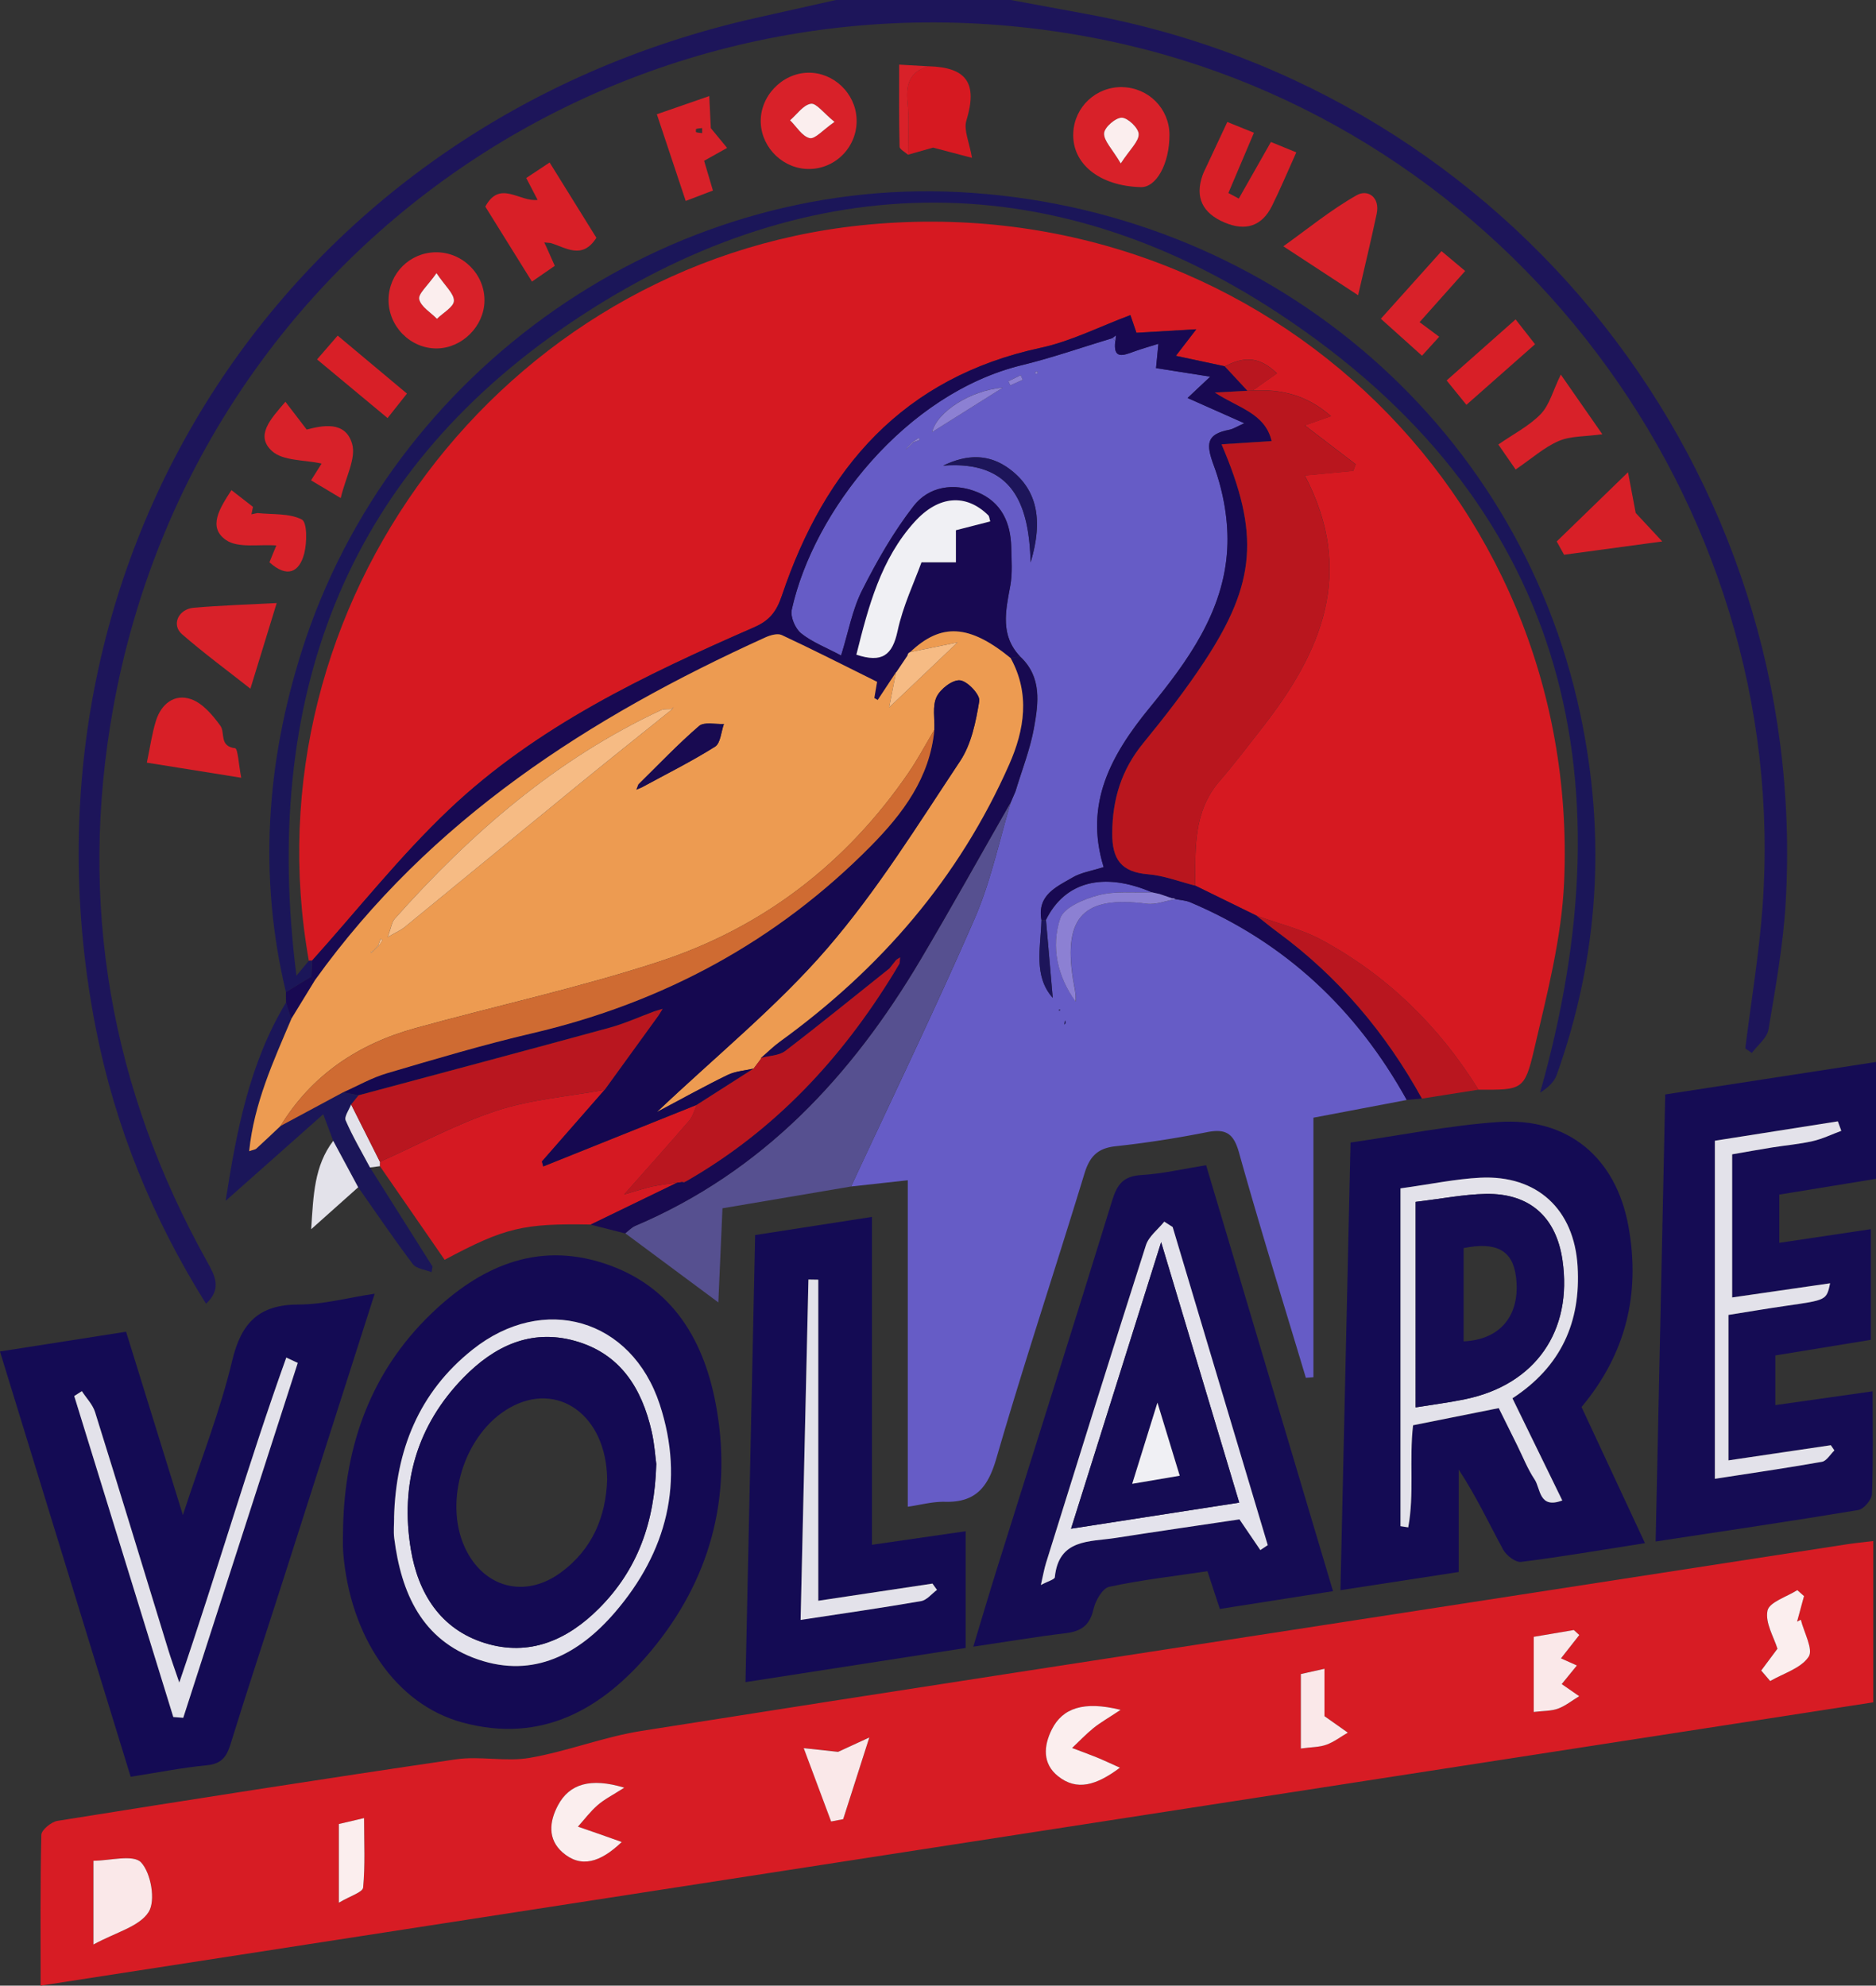
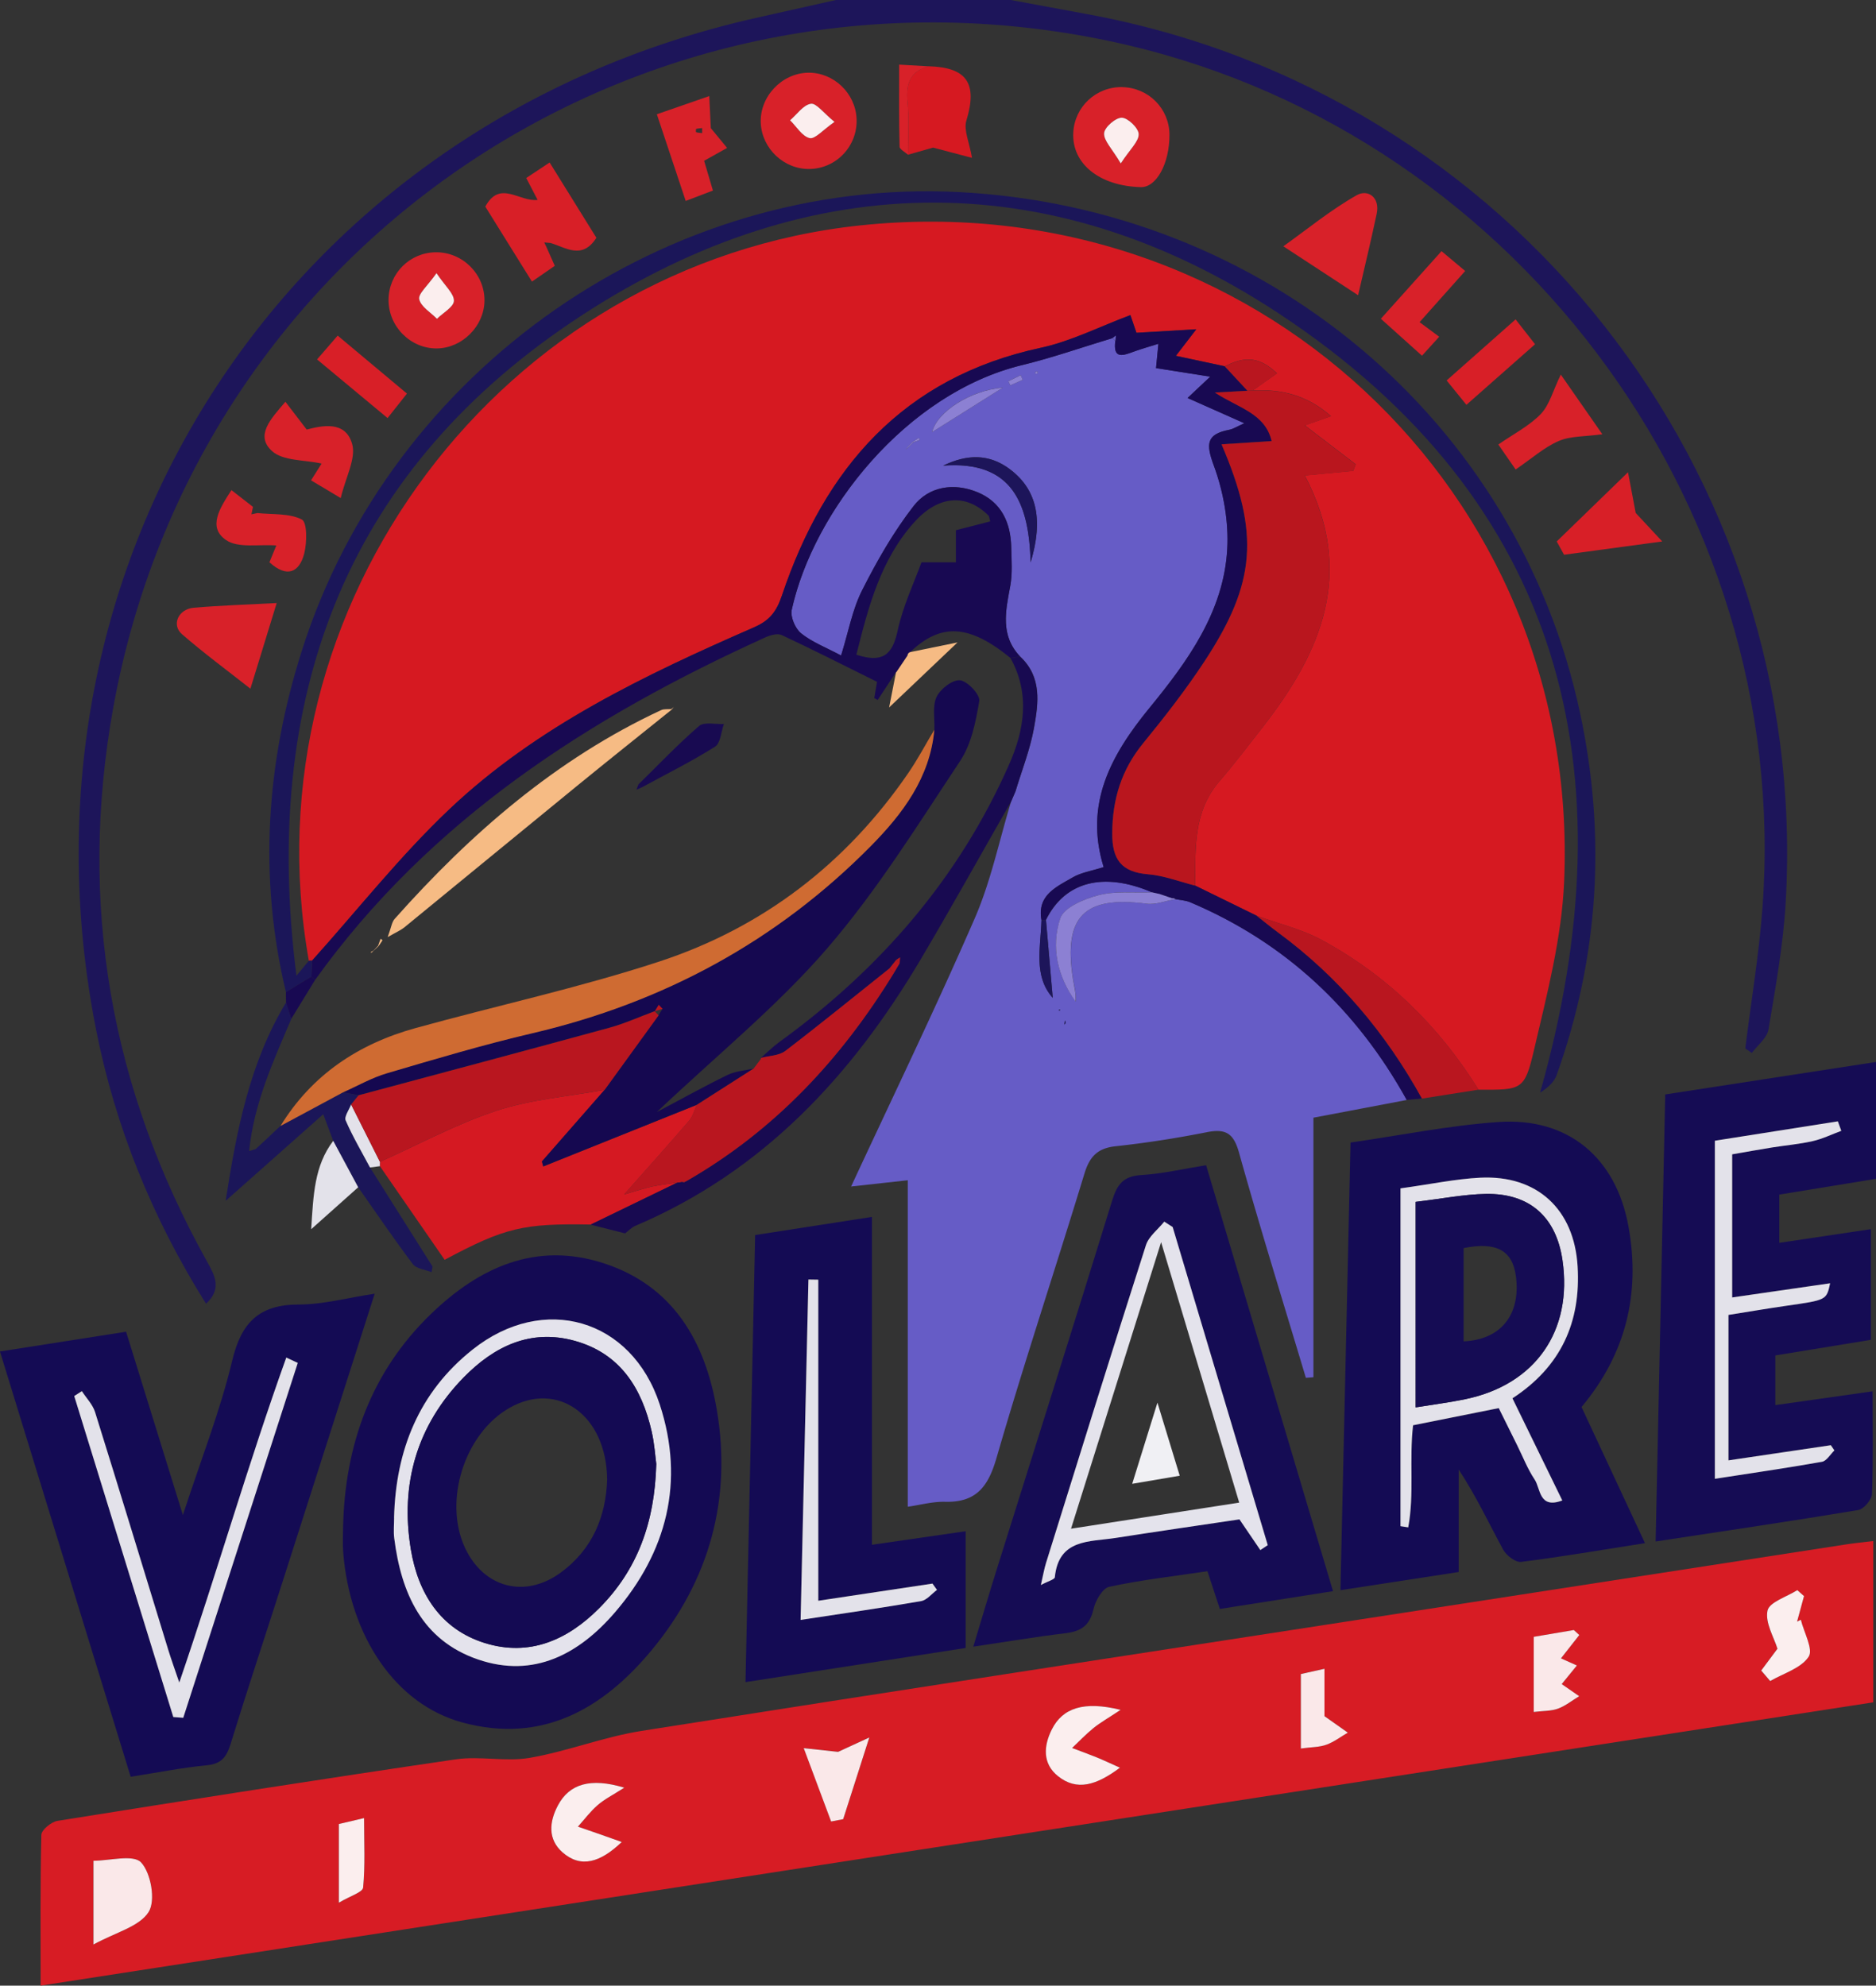
<svg xmlns="http://www.w3.org/2000/svg" version="1.1" viewBox="0 0 363.95 385.28">
  <rect x="0" y="0" width="363.95" height="385.28" fill="#333333" stroke="none" />
  <defs>
    <style>.cls-1{fill:#140b54}.cls-2{fill:#665cc6}.cls-3{fill:#d81f27}.cls-4{fill:#1d155a}.cls-5{fill:#150850}.cls-6{fill:#d71c24}.cls-7{fill:#180952}.cls-8{fill:#b9161f}.cls-9{fill:#fbeeee}.cls-10{fill:#565090}.cls-11{fill:#ed9b51}.cls-12{fill:#d51922}.cls-13{fill:#d82129}.cls-14{fill:#e4e3ec}.cls-15{fill:#150c54}.cls-16{fill:#1b1659}.cls-17{fill:#fae8e9}.cls-18{fill:#f0f0f4}.cls-19{fill:#8c80d3}.cls-20{fill:#d61921}.cls-21{fill:#e3e2ea}.cls-22{fill:#140a53}.cls-23{fill:#f6bb84}.cls-24{fill:#b9161e}.cls-25{fill:#cf6b32}.cls-26{fill:#180a51}</style>
  </defs>
  <g>
    <g id="Laag_1">
      <g id="_x39_5d58z.tif">
        <g>
          <path d="M196.09 0c4.95.92 9.9 1.84 14.86 2.75 82.16 15.1 140.29 88.93 135.48 172.35-.48 8.26-1.97 16.48-3.34 24.66-.28 1.65-2.11 3.04-3.23 4.55-.42-.29-.84-.58-1.27-.88 1.13-9.12 2.66-18.21 3.34-27.36 5.83-78.96-49.31-151.91-126.96-168.16-90.13-18.86-176.78 39.1-193.03 129.58-6.79 37.79-.51 73.74 18.26 107.35 1.53 2.74 2.87 5.25-.23 8.13-10.38-16.56-17.61-34.27-21.35-53.28C.72 108.65 55.98 23.96 146.52 3.51c5.22-1.18 10.44-2.34 15.65-3.51h33.91Z" class="cls-4" />
          <path d="M191.1 0h-19.95 19.95Z" class="cls-10" />
          <path d="M59.92 186.43c-12.3-69.01 37.47-135.37 107.03-142.7C242.7 35.75 306.66 95.12 303.45 171c-.46 10.98-3.33 21.94-5.85 32.73-1.83 7.87-2.39 7.74-10.77 7.71-7.62-12.27-17.64-22.11-30.33-29-3.95-2.15-8.49-3.22-12.76-4.78l-11.88-5.82c.07-7.1-.44-14.3 4.72-20.26 2.91-3.36 5.59-6.93 8.34-10.44 11.39-14.57 18.13-30 8.21-48.89l9.4-.89c.16-.43.32-.85.48-1.28-3.23-2.47-6.46-4.94-9.87-7.55 1.76-.62 3.16-1.11 5.08-1.78-4.75-4.18-9.75-5.26-15.18-5 1.48-1.04 2.95-2.08 4.7-3.31-3.9-3.79-6.98-2.91-10.12-1.38-3.12-.67-6.23-1.33-9.49-2.03 1.15-1.49 2.07-2.69 3.96-5.15-4.73.28-8.07.47-11.61.68-.36-1.06-.82-2.39-1.17-3.43-6.01 2.24-11.52 5.08-17.38 6.34-26.71 5.74-41.92 23.35-50.22 48.05-1.09 3.23-2.45 4.89-5.42 6.19-21.2 9.26-42.14 19.22-59.12 35.32-9.56 9.06-17.8 19.53-26.63 29.36-.2 0-.41 0-.61.02Z" class="cls-20" />
          <path d="M363.42 299.01v31.3c-118.19 18.27-236.54 36.57-355.54 54.97 0-10.08-.09-19.67.14-29.25.02-.96 1.93-2.53 3.13-2.72 25.74-4.11 51.5-8.16 77.29-11.94 4.69-.69 9.68.52 14.34-.29 7.3-1.26 14.33-4.06 21.64-5.22 48.71-7.7 97.46-15.14 146.2-22.67 29.21-4.51 58.42-9.04 87.63-13.54 1.62-.25 3.26-.4 5.18-.64ZM18.13 377.3c4.37-2.39 8.9-3.47 10.7-6.3 1.4-2.19.47-7.57-1.46-9.63-1.51-1.62-6.13-.32-9.24-.32v16.25Zm199.27-45.53c-7.17-1.78-11.25-.33-13.33 3.77-1.64 3.25-1.83 6.68 1.18 9.09 3.67 2.93 7.44 1.79 12.02-1.64-1.95-.87-3.22-1.48-4.53-2.01-1.57-.64-3.17-1.21-4.75-1.81 1.38-1.3 2.69-2.69 4.16-3.88 1.31-1.06 2.8-1.9 5.25-3.52Zm-96.78 25.64c-1.33-.47-2.66-.95-4-1.42-1.5-.53-3-1.04-4.5-1.56 1.26-1.4 2.41-2.95 3.82-4.17 1.32-1.14 2.94-1.95 5.17-3.39-6.59-2.01-10.66-.71-12.86 3.42-1.69 3.18-2.03 6.59.88 9.13 3.58 3.14 7.36 1.95 11.49-2.01Zm182.22-35.63c1.23-1.57 2.39-3.04 3.55-4.52l-1.06-.97c-2.57.43-5.13.87-7.78 1.32v14.58c1.86-.23 3.39-.17 4.72-.65 1.46-.54 2.74-1.58 4.1-2.41-1.25-.87-2.5-1.73-3.39-2.35.81-1 1.88-2.3 2.94-3.61l-3.08-1.38Zm47.14-12.07c-.44-.39-.87-.78-1.31-1.16-2.03 1.3-5.44 2.33-5.78 3.98-.48 2.37 1.27 5.2 1.93 7.39-.91 1.22-2.03 2.73-3.15 4.23l1.74 2.04c2.58-1.51 5.97-2.48 7.46-4.71.95-1.42-.91-4.72-1.51-7.18-.24.12-.49.24-.73.36.45-1.65.89-3.29 1.34-4.94ZM155.94 339.2c1.91 5.11 3.53 9.46 5.31 14.22.69-.13 2.05-.4 2.34-.45 1.77-5.53 3.28-10.25 5.07-15.85-2.61 1.2-4.66 2.15-6.06 2.79l-6.65-.72Zm96.43.06c2.04-.27 3.58-.24 4.93-.73 1.48-.53 2.79-1.54 4.18-2.35-1.26-.89-2.51-1.78-4.53-3.2v-9.19c-1.94.43-3.33.74-4.58 1.02v14.44ZM65.74 369.2c2.23-1.33 4.63-2.03 4.71-2.94.41-4.32.18-8.69.18-13.48-2.2.51-3.58.84-4.89 1.15v15.28Z" class="cls-6" />
          <path d="M272.92 213.43c-5.68 1.08-11.37 2.16-18.11 3.44v50.36c-.49.04-.98.08-1.47.11-4.36-14.56-8.88-29.07-12.97-43.7-1.05-3.77-2.59-4.67-6.22-3.96-5.86 1.16-11.78 2.09-17.71 2.73-3.53.38-5.05 2.01-6.06 5.32-5.61 18.42-11.7 36.69-17.06 55.18-1.62 5.6-3.97 8.65-9.99 8.49-2.42-.06-4.87.63-7.22.96v-63.35l-10.99 1.21c8.04-17.32 16.36-34.51 23.98-52.02 3.13-7.19 4.73-15.03 7.03-22.58.3-.7.6-1.39.9-2.09 1.23-4.1 2.83-8.12 3.58-12.3.86-4.8 1.56-9.86-2.66-13.81-3.94-4.12-2.85-8.87-1.95-13.73.45-2.42.25-4.97.19-7.46-.1-4.85-1.94-8.85-6.62-10.75-4.58-1.86-9.37-1.08-12.31 2.7-3.91 5.03-7.13 10.67-10.01 16.38-1.88 3.72-2.63 8.02-4.07 12.63-2.96-1.58-5.64-2.6-7.76-4.31-1.14-.92-2.11-3.2-1.81-4.57 4.21-19.14 22.15-41.98 44.65-47.46 5.93-1.45 11.72-3.48 17.57-5.24.18.19.36.37.55.55-.47 3.65 1.56 2.8 3.62 2.05 1.47-.53 2.98-.95 4.74-1.51-.19 1.98-.32 3.34-.46 4.72 3.56.56 6.81 1.07 10.52 1.66a948.55 948.55 0 0 0-4.4 4.14c3.87 1.72 7.11 3.16 11.02 4.9-1.48.66-2.17 1.12-2.91 1.26-4.46.87-4.58 2.71-3.03 6.92 1.88 5.08 2.92 10.89 2.61 16.28-.7 12.14-7.71 21.76-15.06 30.75-7.49 9.16-12.7 18.61-8.91 30.91-2.34.75-4.39 1.05-6.04 2.02-3.13 1.83-6.91 3.41-6.03 8.26-.15 5.31-1.59 10.84 2.19 15.09-.42-4.8-.86-9.95-1.31-15.1 3.66-7.45 11.17-9.41 20.58-5.37-3.47.13-7.07-.29-10.35.55-2.78.71-6.75 2.37-7.46 4.52-1.84 5.55-.55 11.25 2.98 16.15.15-1.52-.27-2.92-.49-4.35-1.91-12.18 2.15-16.27 14.28-14.66 1.79.24 3.73-.57 5.6-.89.96.2 1.98.24 2.87.62 18.51 7.84 32.3 20.86 42 38.35ZM176.17 86.82l1.01-.98c.44-.16.88-.32 1.32-.49-.1-.13-.27-.37-.28-.36-.39.23-.76.49-1.14.75-.33.34-.66.67-.98 1.01-.13.16-.27.32-.4.48.16-.13.32-.27.48-.4Zm6.81 3.53c13.6-1.03 16.66 7.58 16.96 18.78 2.55-8.44 1.15-14.2-4.03-18.09-4.06-3.05-8.37-2.9-12.93-.69Zm11.58-15.14c-6.35.55-12.77 4.72-13.73 8.63 4.47-2.81 8.68-5.45 13.73-8.63Zm1.06-1.23c.13.26.26.53.39.79.8-.36 1.61-.72 2.41-1.08-.14-.3-.28-.59-.41-.89-.8.39-1.59.78-2.39 1.18Zm5.61-1.9c-.14.04-.29.05-.4.13-.03.02.06.22.09.34.14-.04.29-.06.4-.13.03-.02-.06-.22-.09-.34Zm5.36 125.93-.09.8c.08-.12.22-.24.24-.37.01-.14-.09-.28-.15-.43Zm-1.2-2.04.2.17.04-.29-.24.11Z" class="cls-2" />
          <path d="M0 262.23c8.43-1.32 16.24-2.54 24.46-3.83 3.56 11.5 7.06 22.81 11.02 35.57 3.55-10.88 7.25-20.24 9.56-29.93 1.77-7.43 5.21-10.91 12.93-10.92 4.71 0 9.43-1.3 14.72-2.1-6.01 18.81-11.8 36.95-17.61 55.08-3.44 10.75-7 21.45-10.33 32.24-.77 2.51-1.75 3.9-4.6 4.18-4.77.46-9.49 1.4-14.8 2.23-8.4-27.35-16.77-54.56-25.36-82.53Zm57.77 2.21c-.74-.35-1.48-.69-2.22-1.04-7.37 20.54-13.4 41.56-20.76 63.06-.9-2.67-1.57-4.51-2.15-6.38-4.72-15.37-9.39-30.75-14.19-46.1-.46-1.48-1.69-2.72-2.56-4.06-.49.32-.99.64-1.48.95 6.41 20.76 12.81 41.52 19.22 62.28l1.93.15c7.41-22.96 14.81-45.92 22.22-68.87Z" class="cls-1" />
          <path d="M363.29 269.96c0 7.01.13 13.47-.12 19.91-.04 1.12-1.59 2.95-2.67 3.13-12.91 2.15-25.86 4.05-39.3 6.1.62-29.04 1.23-57.71 1.86-86.74 13.72-2.11 27.28-4.2 40.89-6.3v22.67c-6.36 1.04-12.38 2.02-18.76 3.06v9.36c5.93-.88 11.81-1.76 17.76-2.65v21.47c-6.29 1.03-12.27 2.01-18.53 3.03v9.64c6.22-.88 12.4-1.76 18.87-2.68Zm-27.25-18.21v-27.78c2.87-.49 5.3-.94 7.74-1.33 2.62-.42 5.29-.64 7.87-1.23 1.91-.43 3.71-1.32 5.56-2-.22-.61-.44-1.23-.67-1.84-7.73 1.22-15.46 2.44-23.86 3.76v65.6c6.75-1.04 13.78-2.06 20.77-3.3.91-.16 1.62-1.45 2.42-2.21-.23-.34-.46-.68-.69-1.01-6.66.99-13.33 1.97-19.86 2.94v-28.22c4.09-.65 7.67-1.27 11.27-1.78 7.75-1.11 7.75-1.09 8.45-4.36-6.37.92-12.56 1.82-19.01 2.75Z" class="cls-15" />
          <path d="M283 305.02c-8.07 1.24-15.25 2.34-22.95 3.53.66-29.09 1.3-57.74 1.96-86.86 9.73-1.4 19.16-3.32 28.69-3.98 13.5-.94 22.82 6.91 25.23 20.28 2.35 12.99-.48 24.7-9.11 35.02 4.03 8.65 8.06 17.29 12.31 26.41-8.37 1.31-16.18 2.66-24.04 3.64-1.07.13-2.86-1.25-3.48-2.39-2.76-5.09-5.22-10.35-8.62-15.53v19.89Zm-11.28-74.44v65.56c.5.08 1 .15 1.5.23 1.2-6.44.17-13.19.94-19.81 5.57-1.12 11.02-2.21 16.62-3.33 1.23 2.49 2.41 4.85 3.58 7.22 1.11 2.23 2.01 4.58 3.38 6.63 1.18 1.77.82 5.78 5.37 4.07l-9.67-19.82c9.45-6.17 13.29-14.81 12.64-25.61-.66-11.05-7.82-17.76-18.9-17.2-4.77.24-9.51 1.24-15.44 2.07Z" class="cls-1" />
          <path d="M66.56 296.21c.38-15.9 5.44-30.02 17.01-41.22 9.35-9.05 20.36-14.15 33.54-9.88 13.55 4.39 19.72 15.29 21.95 28.43 2.94 17.31-1.43 33.1-12.6 46.6-9.47 11.45-21.33 18.29-36.79 14.07-12.93-3.53-21.79-16.69-23.09-33.02-.13-1.65-.02-3.32-.02-4.98Zm9.89-1.74c0 1.33-.14 2.67.02 3.98 1.35 10.67 5.38 19.83 16.28 23.55 10.83 3.7 19.62-1.1 26.51-9.11 10.11-11.74 13.62-25.42 8.73-40.36-5.47-16.69-22.55-21.6-36.3-10.68-10.43 8.29-14.92 19.55-15.25 32.62Z" class="cls-22" />
          <path d="M236.65 312.18c-.82-2.49-1.52-4.65-2.4-7.31-6.4.95-12.79 1.68-19.05 3.02-1.31.28-2.69 2.69-3.06 4.34-.7 3.11-2.36 4.3-5.36 4.66-5.73.69-11.43 1.65-17.96 2.62 1.63-5.38 3.04-10.19 4.54-14.97 7.48-23.88 15.05-47.73 22.42-71.65.95-3.1 2.18-4.69 5.62-4.89 4.09-.24 8.14-1.2 12.59-1.91 8.21 27.57 16.33 54.83 24.62 82.65-7.56 1.19-14.65 2.3-21.95 3.45Zm-9.15-74.1c-.55-.35-1.09-.7-1.64-1.05-1.22 1.52-3.01 2.85-3.56 4.58-6.57 20.5-12.95 41.07-19.37 61.62-.37 1.18-.57 2.4-1.01 4.31 1.42-.76 2.66-1.08 2.71-1.51.75-7.49 6.73-6.84 11.74-7.62 8.27-1.29 16.56-2.49 24.08-3.61 1.69 2.49 2.87 4.22 4.05 5.96l1.44-.96-18.45-61.73Z" class="cls-15" />
          <path d="M169.16 299.74c6.11-.89 12.13-1.76 18.18-2.63v22.65c-14.2 2.2-28.07 4.36-42.71 6.63.63-29.01 1.24-57.62 1.87-86.75 7.71-1.2 15.3-2.38 22.66-3.52v63.63Zm-10.42 10.86v-62.31c-.64 0-1.27-.02-1.91-.03-.5 21.9-1.01 43.8-1.52 66.05 8.34-1.27 15.88-2.35 23.38-3.65 1.12-.19 2.06-1.42 3.08-2.18-.29-.41-.59-.81-.88-1.22-7.36 1.11-14.71 2.21-22.16 3.33Z" class="cls-1" />
          <path d="M202.04 178.53c-.88-4.85 2.9-6.43 6.03-8.26 1.66-.97 3.7-1.27 6.04-2.02-3.79-12.3 1.42-21.75 8.91-30.91 7.36-8.99 14.37-18.6 15.06-30.75.31-5.39-.73-11.2-2.61-16.28-1.55-4.21-1.43-6.05 3.03-6.92.75-.15 1.43-.61 2.91-1.26-3.91-1.74-7.15-3.18-11.02-4.9 1.54-1.45 2.67-2.5 4.4-4.14-3.71-.58-6.96-1.1-10.52-1.66.13-1.38.26-2.74.46-4.72-1.76.55-3.27.97-4.74 1.51-2.05.74-4.09 1.6-3.62-2.06.04-.35.07-.69.11-1.04-.22.16-.44.33-.66.49-5.85 1.76-11.64 3.8-17.57 5.24-22.5 5.48-40.44 28.32-44.65 47.46-.3 1.37.67 3.65 1.81 4.57 2.12 1.71 4.8 2.73 7.76 4.31 1.44-4.62 2.19-8.91 4.07-12.63 2.88-5.7 6.1-11.35 10.01-16.38 2.94-3.78 7.72-4.56 12.31-2.7 4.68 1.9 6.52 5.89 6.62 10.75.05 2.49.25 5.04-.19 7.46-.9 4.86-1.99 9.61 1.94 13.73l-1.87.27c-8.02-6.55-13.48-6.88-19.49-1.16-.32.11-.49.34-.52.67-.73 1.09-1.46 2.17-2.19 3.26l-.04-.02-3.55 5.38c-.22-.13-.44-.25-.66-.38.26-1.53.53-3.06.54-3.14-6.59-3.27-12.5-6.28-18.5-9.08-.82-.38-2.21.02-3.16.45-34.18 15.51-65.06 35.36-87.37 66.48-.24-.22-.48-.44-.71-.66l.12-3.08c8.83-9.83 17.07-20.3 26.63-29.36 16.98-16.09 37.92-26.05 59.12-35.32 2.96-1.29 4.33-2.95 5.42-6.19 8.31-24.7 23.51-42.31 50.22-48.05 5.86-1.26 11.38-4.1 17.38-6.34.36 1.04.81 2.37 1.17 3.43 3.54-.21 6.88-.4 11.61-.68-1.89 2.46-2.81 3.66-3.96 5.15 3.26.7 6.37 1.36 9.49 2.03 1.46 1.58 2.92 3.16 4.39 4.73-1.74.09-3.48.19-6.32.34 4.57 3.01 9.74 3.99 11.02 9.42-3.46.23-6.43.42-9.72.63 7.42 17.33 6.68 26.89-3.29 42.08-3.63 5.53-7.73 10.79-11.92 15.92-4.2 5.14-5.96 10.83-6 17.44-.03 5.1 1.75 7.55 6.93 7.98 3.09.26 6.1 1.44 9.15 2.2l11.88 5.82c1.42 1.11 2.81 2.25 4.25 3.32 11.72 8.63 20.86 19.49 27.87 32.2-.98.09-1.97.18-2.95.26-9.7-17.5-23.49-30.52-42-38.35-.88-.37-1.91-.42-2.87-.62-.2-.15-.43-.2-.68-.16-.8-.27-1.59-.55-2.39-.82l-1.49-.33c-9.41-4.04-16.92-2.08-20.58 5.37-.29 0-.59 0-.88.01Zm-35.9-51.5c5 1.66 6.99.1 7.99-4.59 1.04-4.88 3.26-9.5 4.64-13.33h6.68v-6.23c1.86-.48 4.27-1.1 6.66-1.71-.18-.58-.17-.98-.38-1.18-4.29-4.23-9.61-3.9-14.27 1.24-6.57 7.24-8.97 16.39-11.32 25.8Z" class="cls-7" />
          <path d="m60.53 186.41-.12 3.08c-1.65 1-3.29 2.01-4.94 3.01-5.36-22.4-3.81-44.54 3.11-66.31 17.37-54.62 70.81-91.81 127.44-88.92 59.26 3.02 108.41 44.19 120.54 101.18 5.06 23.77 3.64 47.22-4.57 70.16-.52 1.44-1.88 2.58-3.21 3.4 17.7-62.39 4.28-115-50.8-151.26-44.83-29.52-92.72-28.22-137.23 1.84-44.08 29.77-60.04 73.21-53.24 126.73 1.31-1.58 1.86-2.24 2.4-2.89.2-.02.41-.03.61-.02Z" class="cls-16" />
-           <path d="M196.12 155.62c-2.3 7.55-3.9 15.39-7.03 22.58-7.62 17.5-15.94 34.7-23.98 52.02-8.16 1.38-16.32 2.76-24.95 4.23-.28 6.38-.56 12.75-.8 18.26L121.3 239.3c.65-.49 1.22-1.14 1.95-1.45 24.73-10.51 41.97-29.06 55.37-51.68 5.98-10.1 11.68-20.37 17.51-30.56Z" class="cls-10" />
          <path d="M114.61 237.6c-13.14-.23-16.62.58-28.35 6.84-4.14-5.99-8.35-12.07-12.55-18.15 0-.29 0-.57.01-.86 7.53-3.37 14.86-7.37 22.66-9.93 6.7-2.2 13.93-2.75 20.93-4.03l-12.17 13.91c.09.32.17.64.26.96 9.93-3.98 19.85-7.97 29.78-11.95-.47 1.02-.75 2.21-1.45 3.03-3.87 4.51-7.85 8.94-12.64 14.34 2.7-.77 4.08-1.25 5.49-1.55 1.6-.34 3.23-.51 4.85-.76-5.6 2.72-11.21 5.43-16.81 8.15Z" class="cls-12" />
          <path d="M114.61 237.6c5.6-2.72 11.21-5.43 16.81-8.15.3 0 .58-.04.86-.13l.46.06.42-.2c17.09-9.81 30.07-23.73 40.26-40.41.37-.62.74-1.25 1.1-1.87.03-.38.05-.76.08-1.14-.25.16-.49.33-.74.49-.44.55-.88 1.11-1.32 1.66-6.72 5.36-13.38 10.8-20.21 16.02-1.21.93-3.14.93-4.73 1.35 1.22-1.06 2.37-2.21 3.67-3.15 19.47-14.11 34.76-31.73 44.51-53.82 2.95-6.68 4.08-13.69.27-20.61l1.87-.27c4.23 3.95 3.53 9.01 2.66 13.81-.75 4.18-2.35 8.21-3.58 12.3-.3.7-.6 1.39-.9 2.09-5.83 10.19-11.53 20.46-17.51 30.56-13.4 22.62-30.64 41.17-55.37 51.68-.72.31-1.3.96-1.95 1.45-2.23-.57-4.46-1.13-6.69-1.7Z" class="cls-26" />
          <path d="M275.87 213.17c-7.01-12.7-16.15-23.57-27.87-32.2-1.45-1.07-2.84-2.21-4.25-3.32 4.27 1.56 8.8 2.64 12.76 4.78 12.69 6.89 22.71 16.73 30.33 29-3.66.58-7.31 1.15-10.97 1.73Z" class="cls-8" />
          <path d="M71.78 226.53c4.04 6.41 8.09 12.81 12.13 19.22-.06.37-.12.74-.18 1.1-1.24-.51-2.95-.66-3.64-1.57-3.67-4.86-7.09-9.92-10.6-14.91-1.61-3-3.23-6-4.84-9-.51-1.36-1.02-2.73-1.94-5.17-6.49 5.76-12.46 11.06-18.93 16.8 2.14-13.84 4.69-26.83 11.71-38.48l1.02 3.18c-3.49 8.21-7.23 16.34-8.18 25.65.82-.28 1.19-.31 1.39-.5 1.58-1.44 3.13-2.92 4.69-4.39 4.02-2.16 8.05-4.32 12.07-6.49 1.02.19 2.05.38 3.07.56-.48.58-.95 1.17-1.43 1.75-.39 1.05-1.39 2.37-1.06 3.11 1.36 3.14 3.11 6.1 4.72 9.13Z" class="cls-16" />
          <path d="M217.76 16.91c5.09.12 9.11 4.19 9.12 9.26.01 5.57-2.54 10.22-5.56 10.14-8.03-.21-13.41-4.55-13.1-10.57.25-5.05 4.46-8.95 9.54-8.84Zm-.33 14.8c1.82-2.79 3.51-4.25 3.48-5.68-.02-1.16-2.08-3.16-3.27-3.19-1.2-.03-3.37 1.86-3.44 3.01-.09 1.44 1.53 2.98 3.23 5.86Z" class="cls-13" />
          <path d="M106.09 48.11c.46 1.05.92 2.09 1.54 3.47-1.28.88-2.57 1.78-4.43 3.06-3.16-5.08-6.16-9.9-9.05-14.55 2.83-5.24 6.57-.88 10.15-1.3l-2.21-4.25c1.42-.94 2.74-1.82 4.54-3.01 3.14 5.06 6.15 9.9 9.07 14.61-2.75 4.31-5.88 1.91-8.88 1.01-.41-.04-.82-.07-1.23-.11.17.36.34.72.5 1.08Z" class="cls-3" />
          <path d="M156.76 14.11c4.95-.09 9.21 3.96 9.42 8.96.22 5.24-3.9 9.63-9.11 9.72-4.96.09-9.25-3.94-9.48-8.92-.23-5.1 4.06-9.66 9.17-9.76Zm5.14 9.54c-2.14-1.73-3.54-3.7-4.59-3.52-1.48.24-2.7 2.07-4.03 3.21 1.25 1.23 2.34 3.12 3.8 3.46 1.05.24 2.57-1.59 4.82-3.15ZM84.76 67.61c-5.15.05-9.46-4.32-9.38-9.52.08-5.06 4.12-9.09 9.17-9.14 5.2-.05 9.52 4.27 9.44 9.44-.07 4.91-4.34 9.17-9.24 9.22ZM84.68 53c-1.75 2.49-3.59 4.01-3.35 5.06.33 1.45 2.22 2.55 3.44 3.8 1.18-1.16 3.25-2.28 3.29-3.48.05-1.39-1.68-2.85-3.38-5.38Z" class="cls-13" />
-           <path d="M251.49 29.56c-1.74 3.85-3.13 7.2-4.74 10.43-1.97 3.94-5.14 4.89-9.15 3.2-4.33-1.82-5.79-4.9-4.32-9.14.22-.62.53-1.21.81-1.81 1.26-2.69 2.52-5.39 4.01-8.57 1.68.68 3.26 1.32 5.17 2.09-1.75 4.12-3.36 7.91-4.96 11.69.67.36 1.35.72 2.02 1.08l6.23-10.98c1.43.58 2.9 1.19 4.94 2.02ZM46.79 150.91c-6.67-1.07-12.29-1.97-18.3-2.93.64-3.03.99-5.65 1.77-8.14 1.02-3.26 3.6-5.3 6.82-4.17 2.25.79 4.19 3.1 5.68 5.16.96 1.33-.28 3.97 2.85 4.35.54.07.7 3.23 1.19 5.73Z" class="cls-3" />
          <path d="M263.47 57.28c-4.82-3.15-9.35-6.12-14.5-9.49 4.64-3.31 9.18-7.05 14.23-9.91 2.16-1.22 4.56.38 3.88 3.61-1.12 5.29-2.39 10.54-3.6 15.79ZM53.68 117.01c-1.74 5.67-3.33 10.84-5.1 16.62-4.4-3.47-8.99-6.85-13.28-10.58-2.08-1.81-.7-4.87 2.29-5.13 5.25-.45 10.52-.61 16.1-.91Z" class="cls-13" />
          <path d="M180.17 12.86c7.48.21 9.49 3.38 7.31 10.54-.56 1.84.58 4.21 1.09 7.23-2.73-.72-5.44-1.43-7.56-1.99-1.67.48-3.26.93-4.85 1.38-.01-3.42.24-6.88-.11-10.27-.35-3.51.52-5.92 4.11-6.9Z" class="cls-20" />
          <path d="M49.95 99.55c2.92.32 6.16 0 8.6 1.25 1.06.54 1.02 4.48.47 6.61-.93 3.58-3.27 4.84-6.75 1.69.47-1.14 1-2.43 1.34-3.26-3.3-.27-7.4.58-9.77-1.06-3.57-2.47-1.25-6.12 1.06-9.68 1.55 1.21 2.87 2.23 4.18 3.25l-.3 1.45c.39-.08.78-.17 1.17-.25ZM60.34 93.21c1-1.58 1.67-2.64 2.05-3.26-3.36-.75-7.46-.49-9.6-2.41-3.33-3-.34-6.18 2.58-9.58 1.45 1.89 2.64 3.45 4.13 5.39 2.96-.76 7.52-1.8 8.82 2.8.79 2.8-1.25 6.41-2.22 10.49-2.8-1.67-4.14-2.47-5.76-3.44ZM133.03 38.99c-1.99-5.97-3.74-11.24-5.6-16.82 3.28-1.14 6.22-2.16 10.17-3.53.11 2.29.2 4.2.3 6.22.72.88 1.81 2.2 3.16 3.84-1.89 1.06-3.13 1.75-4.46 2.5.55 1.87 1.06 3.57 1.71 5.77-1.62.62-3.21 1.23-5.28 2.02Zm3.19-13.16v-.98c-.39.05-.79.06-1.16.17-.07.02-.07.62-.01.64.37.1.77.12 1.18.17Z" class="cls-13" />
          <path d="M315.84 91.64c.52 2.74.99 5.24 1.49 7.89 1.32 1.41 3.06 3.29 5.15 5.53-6.72.91-12.53 1.7-19.05 2.58-.23-.42-1.01-1.83-1.42-2.58 4.55-4.42 8.82-8.57 13.83-13.43Z" class="cls-3" />
          <path d="M294.04 91.1c-1.21-1.75-2.21-3.19-3.36-4.85 2.95-2.05 6-3.6 8.24-5.92 1.69-1.76 2.35-4.51 3.88-7.65 2.89 4.15 5.04 7.25 8.06 11.58-3.38.47-6.17.32-8.46 1.31-2.83 1.22-5.24 3.4-8.36 5.53ZM275.4 62.51c1.45 1.08 2.51 1.87 3.81 2.83-1.24 1.36-2.19 2.41-3.34 3.68-2.68-2.4-5.11-4.59-7.98-7.17 3.93-4.38 7.75-8.63 11.77-13.12 1.55 1.3 2.9 2.43 4.59 3.85-2.89 3.24-5.62 6.31-8.84 9.92Z" class="cls-13" />
          <path d="M297.8 66.8c-4.42 3.9-8.6 7.59-13.31 11.75-1.22-1.51-2.33-2.86-3.84-4.73 4.17-3.69 8.43-7.46 13.38-11.85 1.19 1.52 2.27 2.91 3.77 4.82ZM61.51 69.74c1.47-1.69 2.52-2.91 4-4.62 4.47 3.74 8.82 7.39 13.44 11.25-1.25 1.57-2.34 2.95-3.76 4.75-4.55-3.78-8.9-7.4-13.68-11.38Z" class="cls-3" />
          <path d="M64.65 221.37c1.61 3 3.23 6 4.84 9-2.76 2.47-5.52 4.94-9.12 8.14.43-6.67.6-12.3 4.28-17.15Z" class="cls-21" />
          <path d="M180.17 12.86c-3.59.98-4.46 3.38-4.11 6.9.34 3.39.09 6.84.11 10.27-.58-.53-1.64-1.04-1.65-1.59-.13-5.11-.08-10.22-.08-15.9 2.23.13 3.98.23 5.73.33Z" class="cls-13" />
          <path d="M71.78 226.53c-1.61-3.03-3.36-5.99-4.72-9.13-.32-.74.67-2.06 1.06-3.11 1.86 3.71 3.73 7.42 5.59 11.13-.02.28-.02.57-.01.86-.64.08-1.28.17-1.92.25Z" class="cls-21" />
          <path d="m56.51 197.7-1.02-3.18c0-.67-.01-1.34-.02-2.02 1.65-1 3.29-2.01 4.94-3.01.24.22.48.44.71.66-1.54 2.52-3.08 5.03-4.62 7.55Z" class="cls-7" />
          <path d="M231.86 171.84c-3.05-.77-6.06-1.95-9.15-2.2-5.18-.43-6.96-2.88-6.93-7.98.04-6.61 1.8-12.3 6-17.44 4.19-5.13 8.29-10.39 11.92-15.92 9.98-15.19 10.71-24.76 3.29-42.08 3.29-.21 6.26-.41 9.72-.63-1.29-5.43-6.45-6.41-11.02-9.42 2.84-.15 4.58-.25 6.32-.34.34-.02.68-.03 1.02-.05 5.44-.26 10.44.82 15.18 5l-5.08 1.78c3.41 2.61 6.64 5.08 9.87 7.55-.16.43-.32.85-.48 1.28l-9.4.89c9.91 18.89 3.18 34.32-8.21 48.89-2.74 3.51-5.42 7.07-8.34 10.44-5.16 5.96-4.65 13.16-4.72 20.26Z" class="cls-24" />
          <path d="M243.03 75.77c-.34.02-.68.03-1.02.05-1.46-1.58-2.92-3.16-4.39-4.73 3.13-1.54 6.21-2.42 10.11 1.38-1.75 1.23-3.23 2.27-4.7 3.31Z" class="cls-8" />
          <path d="M18.13 377.3v-16.25c3.11 0 7.73-1.29 9.24.32 1.93 2.06 2.86 7.44 1.46 9.63-1.8 2.83-6.33 3.91-10.7 6.3Z" class="cls-17" />
          <path d="M217.4 331.77c-2.45 1.63-3.94 2.46-5.25 3.52-1.47 1.19-2.78 2.58-4.16 3.88 1.58.6 3.18 1.17 4.75 1.81 1.31.53 2.58 1.14 4.53 2.01-4.58 3.43-8.36 4.57-12.02 1.64-3.01-2.41-2.82-5.84-1.18-9.09 2.07-4.1 6.15-5.55 13.33-3.77ZM120.62 357.41c-4.13 3.95-7.9 5.15-11.49 2.01-2.9-2.55-2.57-5.96-.88-9.13 2.2-4.13 6.27-5.42 12.86-3.42-2.24 1.44-3.85 2.24-5.17 3.39-1.42 1.23-2.56 2.77-3.82 4.17l4.5 1.56c1.33.47 2.66.95 4 1.42Z" class="cls-9" />
          <path d="m302.84 321.78 3.08 1.38c-1.07 1.31-2.13 2.62-2.94 3.61.88.61 2.13 1.48 3.39 2.35-1.36.82-2.64 1.87-4.1 2.41-1.33.49-2.86.42-4.72.65V317.6c2.64-.45 5.21-.88 7.78-1.32l1.06.97c-1.16 1.48-2.32 2.95-3.55 4.52Z" class="cls-17" />
          <path d="M349.98 309.71c-.45 1.65-.89 3.29-1.34 4.94.24-.12.49-.24.73-.36.6 2.46 2.46 5.76 1.51 7.18-1.49 2.24-4.88 3.21-7.46 4.71l-1.74-2.04c1.12-1.51 2.24-3.01 3.15-4.23-.66-2.19-2.42-5.02-1.93-7.39.34-1.65 3.74-2.68 5.78-3.98.44.39.87.78 1.31 1.16Z" class="cls-9" />
          <path d="m155.94 339.2 6.65.72c1.39-.64 3.45-1.59 6.06-2.79-1.79 5.6-3.3 10.32-5.07 15.85-.29.06-1.65.32-2.34.45-1.78-4.76-3.4-9.11-5.31-14.22ZM252.37 339.26v-14.44c1.25-.28 2.64-.59 4.58-1.02v9.19l4.53 3.2c-1.38.8-2.69 1.82-4.18 2.35-1.35.49-2.89.45-4.93.73Z" class="cls-17" />
          <path d="M65.74 369.2v-15.28c1.32-.31 2.7-.63 4.89-1.15 0 4.79.23 9.17-.18 13.48-.09.92-2.49 1.61-4.71 2.94Z" class="cls-9" />
          <path d="M227.37 174.3c.25-.04.47.01.68.16-1.87.32-3.8 1.13-5.6.89-12.12-1.6-16.19 2.48-14.28 14.66.22 1.43.64 2.83.49 4.35-3.52-4.9-4.81-10.6-2.98-16.15.71-2.15 4.67-3.8 7.46-4.52 3.28-.84 6.88-.42 10.35-.55l1.49.33c.8.27 1.59.55 2.39.82Z" class="cls-19" />
          <path d="M182.98 90.35c4.56-2.21 8.87-2.36 12.93.69 5.18 3.89 6.57 9.65 4.03 18.09-.3-11.2-3.36-19.81-16.96-18.78Z" class="cls-4" />
          <path d="M194.56 75.21c-5.05 3.18-9.26 5.82-13.73 8.63.96-3.91 7.38-8.08 13.73-8.63Z" class="cls-19" />
          <path d="M202.04 178.53c.29 0 .59 0 .88-.01.45 5.15.89 10.31 1.31 15.1-3.78-4.25-2.33-9.78-2.19-15.09Z" class="cls-4" />
          <path d="M195.62 73.98c.8-.39 1.59-.78 2.39-1.18.14.3.28.59.41.89-.8.36-1.61.72-2.41 1.08-.13-.26-.26-.53-.39-.79ZM201.23 72.08c.03.12.12.31.09.34-.11.08-.26.09-.4.13-.03-.12-.12-.31-.09-.34.11-.08.26-.09.4-.13ZM177.08 85.73c.38-.25.75-.51 1.14-.75.02 0 .18.24.28.36-.44.16-.88.32-1.32.49l-.11-.11Z" class="cls-19" />
          <path d="M206.59 198.01c.06.14.16.29.15.43-.01.13-.15.25-.24.37l.09-.8Z" class="cls-4" />
          <path d="M196.12 155.62c.3-.7.6-1.39.9-2.09-.3.7-.6 1.39-.9 2.09Z" class="cls-10" />
          <path d="m177.18 85.84-1.01.98-.08-.08c.33-.34.66-.67.99-1.01l.1.1Z" class="cls-19" />
          <path d="M176.17 86.82c-.16.13-.32.27-.48.4.13-.16.27-.32.4-.48l.08.08Z" class="cls-19" />
          <path d="m205.39 195.97.24-.11-.04.28-.2-.17z" class="cls-4" />
          <path d="M57.77 264.44c-7.41 22.96-14.81 45.92-22.22 68.87l-1.93-.15c-6.41-20.76-12.81-41.52-19.22-62.28.49-.32.99-.64 1.48-.95.87 1.35 2.1 2.59 2.56 4.06 4.8 15.34 9.47 30.73 14.19 46.1.57 1.87 1.24 3.7 2.15 6.38 7.36-21.51 13.39-42.53 20.76-63.06.74.35 1.48.69 2.22 1.04ZM336.04 251.75c6.45-.93 12.64-1.83 19.01-2.75-.7 3.27-.71 3.25-8.45 4.36-3.6.52-7.18 1.13-11.27 1.78v28.22c6.53-.97 13.19-1.96 19.86-2.94.23.34.46.68.69 1.01-.8.77-1.51 2.05-2.42 2.21-6.99 1.24-14.02 2.25-20.77 3.3v-65.6c8.4-1.33 16.13-2.55 23.86-3.76.22.61.44 1.23.67 1.84-1.85.68-3.65 1.57-5.56 2-2.58.59-5.25.81-7.87 1.23-2.44.39-4.86.83-7.74 1.33v27.78ZM271.72 230.58c5.94-.82 10.67-1.83 15.44-2.07 11.08-.55 18.24 6.16 18.9 17.2.65 10.8-3.19 19.44-12.64 25.61 3.25 6.66 6.41 13.13 9.67 19.82-4.55 1.71-4.19-2.3-5.37-4.07-1.37-2.05-2.28-4.41-3.38-6.63-1.17-2.36-2.35-4.73-3.58-7.22-5.6 1.12-11.04 2.21-16.62 3.33-.77 6.62.26 13.37-.94 19.81-.5-.08-1-.15-1.5-.23v-65.56Zm2.92 2.62v39.88c3.19-.52 6.47-.93 9.68-1.6 13.58-2.84 20.81-13.26 18.8-26.99-1.22-8.35-6.36-12.99-14.87-12.83-4.27.08-8.52.94-13.61 1.54Z" class="cls-21" />
          <path d="M76.45 294.47c.33-13.08 4.82-24.34 15.25-32.62 13.75-10.92 30.83-6.02 36.3 10.68 4.89 14.95 1.38 28.62-8.73 40.36-6.9 8.01-15.68 12.81-26.51 9.11-10.9-3.72-14.93-12.89-16.28-23.55-.16-1.31-.02-2.65-.02-3.98Zm50.87-10.41c-.19-1.38-.35-3.87-.89-6.28-1.91-8.43-6.11-15.16-14.92-17.61-8.61-2.39-15.68 1.09-21.55 7.09-9.1 9.31-12.36 20.72-10.25 33.4 1.41 8.45 5.73 15.47 14.37 18.15 8.61 2.67 15.99-.57 22.13-6.73 7.39-7.41 10.8-16.52 11.11-28.02ZM227.5 238.08l18.45 61.73-1.44.96c-1.18-1.73-2.35-3.46-4.05-5.96-7.52 1.12-15.8 2.32-24.08 3.61-5.01.78-10.99.13-11.74 7.62-.04.43-1.29.75-2.71 1.51.44-1.9.64-3.13 1.01-4.31 6.41-20.55 12.8-41.12 19.37-61.62.55-1.73 2.35-3.07 3.56-4.58.55.35 1.09.7 1.64 1.05Zm12.91 53.48c-5.01-16.72-9.86-32.91-15.15-50.54-6.05 19.25-11.66 37.09-17.48 55.6 11.31-1.75 21.71-3.37 32.62-5.06Z" class="cls-14" />
          <path d="M158.74 310.6c7.45-1.12 14.8-2.22 22.16-3.33.29.41.59.81.88 1.22-1.02.75-1.96 1.98-3.08 2.18-7.5 1.3-15.03 2.38-23.38 3.65.51-22.25 1.02-44.15 1.52-66.05.64 0 1.27.02 1.91.03v62.31Z" class="cls-21" />
-           <path d="M56.51 197.7c1.54-2.52 3.08-5.03 4.62-7.55 22.31-31.11 53.19-50.97 87.37-66.48.95-.43 2.35-.83 3.16-.45 6 2.8 11.91 5.81 18.5 9.08-.01.08-.28 1.61-.54 3.14.22.13.44.25.66.38l3.55-5.38c-.48 2.44-.96 4.89-1.34 6.83 4.12-3.92 8.45-8.04 13.27-12.62-3.39.69-6.29 1.29-9.18 1.88 6.01-5.71 11.47-5.39 19.49 1.16 3.8 6.92 2.68 13.93-.27 20.61-9.75 22.1-25.03 39.71-44.51 53.82-1.3.94-2.45 2.1-3.67 3.15l.04.13-1.53 2.04.04-.08c-1.68.39-3.49.5-5.01 1.23-4.37 2.12-8.61 4.49-13.73 7.2 11.7-11.08 23.34-20.53 32.99-31.69 9.7-11.22 17.61-24.01 25.85-36.42 2.19-3.29 3.06-7.65 3.71-11.65.2-1.2-2.28-3.86-3.73-4.01-1.45-.15-3.82 1.67-4.55 3.22-.85 1.79-.35 4.21-.43 6.36-1.68 2.82-3.22 5.74-5.08 8.44-12.03 17.52-28.2 29.95-48.27 36.53-15.52 5.09-31.56 8.56-47.32 12.92-11.04 3.05-20.08 9.03-26.18 18.99-1.56 1.47-3.11 2.95-4.69 4.39-.21.19-.57.21-1.39.5.95-9.31 4.7-17.45 8.18-25.65Zm15.89-13.19c-.12.05-.26.07-.36.15-.06.05-.05.18-.08.27.15-.13.3-.27.46-.4l1.02-.96c.26-.38.52-.75.76-1.14 0-.01-.24-.18-.37-.28-.16.44-.32.89-.47 1.34l-.96 1.02Zm52.06-31.71c4.78-2.6 9.66-5.03 14.26-7.92 1.08-.68 1.18-2.9 1.73-4.41-1.64.09-3.83-.46-4.82.39-4.12 3.55-7.87 7.51-11.76 11.33-.13.34-.26.68-.4 1.02l.99-.42Zm5.75-15.21c-.66.06-1.4-.06-1.97.21-20.37 9.49-36.91 23.89-51.69 40.51-.56.63-.66 1.68-1.35 3.53 1.69-.97 2.54-1.32 3.21-1.87 11.14-9.11 22.25-18.27 33.4-27.37 6.13-5.01 12.33-9.94 18.49-14.9l.4-.49c-.17.13-.33.26-.5.39Z" class="cls-11" />
-           <path d="M166.14 127.03c2.35-9.41 4.75-18.56 11.32-25.8 4.66-5.14 9.99-5.47 14.27-1.24.2.2.2.6.38 1.18-2.39.61-4.81 1.23-6.66 1.71v6.23h-6.68c-1.38 3.83-3.6 8.45-4.64 13.33-1 4.68-2.99 6.25-7.99 4.59Z" class="cls-18" />
          <path d="M176.58 126.53c2.9-.59 5.8-1.19 9.18-1.88-4.82 4.58-9.15 8.7-13.27 12.62l1.34-6.83.04.02c.73-1.09 1.46-2.17 2.19-3.26.03-.33.2-.56.52-.67Z" class="cls-23" />
          <path d="M176.06 127.2c-.73 1.09-1.46 2.17-2.19 3.26.73-1.09 1.46-2.17 2.19-3.26Z" class="cls-11" />
          <path d="M227.37 174.3c-.8-.27-1.59-.55-2.39-.82.8.27 1.59.55 2.39.82ZM215.83 65.61c.22-.16.44-.33.66-.49-.04.35-.08.69-.11 1.04-.18-.18-.36-.36-.54-.55Z" class="cls-2" />
          <path d="M181.27 141.58c.09-2.15-.41-4.57.43-6.36.73-1.54 3.1-3.37 4.55-3.22 1.45.15 3.93 2.81 3.73 4.01-.66 4-1.53 8.36-3.71 11.65-8.24 12.41-16.16 25.2-25.85 36.42-9.65 11.17-21.29 20.61-32.99 31.69 5.12-2.71 9.37-5.08 13.73-7.2 1.51-.73 3.33-.84 5.01-1.23-3.67 2.34-7.33 4.68-11 7.03-9.93 3.98-19.85 7.97-29.78 11.95-.09-.32-.17-.64-.26-.96l12.17-13.91c3.49-4.82 6.98-9.64 10.46-14.46l.78-1.26c-.51.15-1.02.31-1.53.46-2.94 1.09-5.82 2.4-8.83 3.22-16.2 4.43-32.43 8.75-48.64 13.1-1.02-.19-2.05-.38-3.07-.56 2.86-1.27 5.62-2.86 8.6-3.74 9.36-2.75 18.73-5.55 28.23-7.77 25.33-5.92 47.34-17.79 65.61-36.29 6.18-6.25 11.5-13.29 12.35-22.61Z" class="cls-5" />
          <path d="M69.55 212.54c16.22-4.35 32.45-8.67 48.64-13.1 3.01-.82 5.89-2.14 8.83-3.22.25.27.5.53.75.8-3.49 4.82-6.98 9.64-10.47 14.45-7 1.28-14.23 1.84-20.93 4.04-7.8 2.56-15.13 6.55-22.66 9.93-1.86-3.71-3.73-7.42-5.59-11.13.47-.59.95-1.17 1.42-1.75ZM135.17 214.39c3.67-2.34 7.33-4.68 11-7.03l-.04.08 1.53-2.04-.04-.13c1.59-.43 3.52-.43 4.73-1.35 6.83-5.22 13.49-10.66 20.21-16.01.29.29.58.57.87.86-10.2 16.68-23.17 30.6-40.27 40.41-.3.05-.59.09-.89.14-.28.09-.57.14-.86.13-1.62.25-3.25.42-4.85.76-1.42.3-2.8.78-5.49 1.55 4.78-5.4 8.76-9.83 12.64-14.34.7-.82.98-2.01 1.45-3.03Z" class="cls-8" />
          <path d="M174.54 186.9c-.37.62-.74 1.25-1.11 1.87-.29-.28-.58-.57-.87-.86.44-.56.88-1.11 1.32-1.66.22.22.43.44.66.65Z" class="cls-8" />
          <path d="M173.88 186.25c.25-.16.49-.33.74-.49-.03.38-.06.76-.08 1.14-.22-.21-.44-.43-.66-.65Z" class="cls-8" />
          <path d="M132.28 229.32c.3-.04.59-.09.89-.14l-.42.2-.46-.06Z" class="cls-12" />
          <path d="M181.27 141.58c-.84 9.32-6.17 16.36-12.35 22.61-18.27 18.49-40.29 30.36-65.61 36.29-9.5 2.22-18.87 5.01-28.23 7.77-2.97.87-5.74 2.47-8.6 3.74-4.02 2.16-8.05 4.32-12.07 6.49 6.1-9.95 15.14-15.93 26.18-18.99 15.76-4.36 31.81-7.83 47.32-12.92 20.07-6.59 36.24-19.01 48.27-36.53 1.86-2.7 3.39-5.62 5.08-8.44Z" class="cls-25" />
          <path d="M217.43 31.71c-1.7-2.88-3.32-4.42-3.23-5.86.07-1.15 2.24-3.04 3.44-3.01 1.19.03 3.25 2.02 3.27 3.19.03 1.43-1.66 2.9-3.48 5.68ZM161.9 23.65c-2.25 1.56-3.78 3.39-4.82 3.15-1.46-.34-2.55-2.23-3.8-3.46 1.33-1.15 2.55-2.97 4.03-3.21 1.05-.17 2.45 1.79 4.59 3.52ZM84.68 53c1.7 2.53 3.43 3.99 3.38 5.38-.04 1.19-2.12 2.32-3.29 3.48-1.22-1.25-3.12-2.35-3.44-3.8-.24-1.05 1.61-2.57 3.35-5.06Z" class="cls-9" />
          <path d="M274.64 233.2c5.09-.6 9.34-1.46 13.61-1.54 8.51-.15 13.65 4.49 14.87 12.83 2.01 13.73-5.21 24.14-18.8 26.99-3.22.67-6.49 1.08-9.68 1.6V233.2Zm9.31 8.97v18.1c7.2-.32 11.1-5.15 10.15-12.58-.64-5.03-3.75-6.81-10.15-5.52Z" class="cls-15" />
          <path d="M127.32 284.06c-.31 11.5-3.72 20.61-11.11 28.02-6.14 6.16-13.52 9.4-22.13 6.73-8.65-2.68-12.96-9.69-14.37-18.15-2.11-12.68 1.15-24.09 10.25-33.4 5.87-6 12.94-9.48 21.55-7.09 8.81 2.45 13.01 9.18 14.92 17.61.55 2.41.7 4.9.89 6.28Zm-9.53 3.03c-.12-12.53-9.64-19.26-18.99-13.89-8.67 4.98-12.8 17.96-8.62 27.06 3.59 7.8 11.62 9.98 18.58 4.89 6.23-4.55 8.8-10.99 9.03-18.07Z" class="cls-22" />
-           <path d="M240.41 291.56c-10.91 1.69-21.31 3.31-32.62 5.06 5.82-18.51 11.43-36.35 17.48-55.6 5.28 17.63 10.14 33.82 15.15 50.54Zm-15.86-19.39c-1.83 5.88-3.26 10.48-4.89 15.73 3.61-.61 6.29-1.07 9.22-1.57-1.39-4.55-2.63-8.61-4.32-14.17Z" class="cls-15" />
          <path d="M130.31 137.69c-6.17 4.96-12.36 9.89-18.49 14.9-11.15 9.1-22.25 18.26-33.4 27.37-.68.55-1.52.9-3.21 1.87.69-1.85.79-2.9 1.35-3.53 14.78-16.62 31.32-31.02 51.69-40.51.57-.26 1.31-.15 1.97-.21l.1.1Z" class="cls-23" />
          <path d="M123.86 152.2c3.89-3.81 7.64-7.78 11.76-11.33.99-.85 3.18-.3 4.82-.39-.55 1.51-.65 3.73-1.73 4.41-4.6 2.89-9.48 5.32-14.26 7.92-.2-.2-.39-.41-.59-.61Z" class="cls-26" />
          <path d="m147.66 205.41-1.53 2.04 1.53-2.04Z" class="cls-5" />
          <path d="m73.36 183.48.48-1.33c.13.1.38.27.37.28-.24.39-.5.77-.76 1.14l-.09-.09ZM72.42 184.53c-.15.13-.3.27-.46.4.02-.09.02-.22.08-.27.09-.08.23-.11.36-.15l.03.03Z" class="cls-23" />
          <path d="m73.44 183.57-1.02.96-.02-.02.96-1.02.09.09ZM130.21 137.59c.17-.13.33-.26.5-.39l-.4.49-.1-.1Z" class="cls-23" />
          <path d="m124.46 152.8-.99.42.39-1.02c.2.2.4.4.59.6Z" class="cls-26" />
-           <path d="M127.02 196.22c.51-.15 1.02-.31 1.53-.46l-.78 1.26c-.25-.26-.5-.53-.75-.8Z" class="cls-8" />
+           <path d="M127.02 196.22c.51-.15 1.02-.31 1.53-.46c-.25-.26-.5-.53-.75-.8Z" class="cls-8" />
          <path d="M224.55 272.17c1.69 5.55 2.93 9.62 4.32 14.17-2.93.5-5.61.95-9.22 1.57 1.63-5.26 3.06-9.86 4.89-15.73Z" class="cls-18" />
        </g>
      </g>
    </g>
  </g>
</svg>